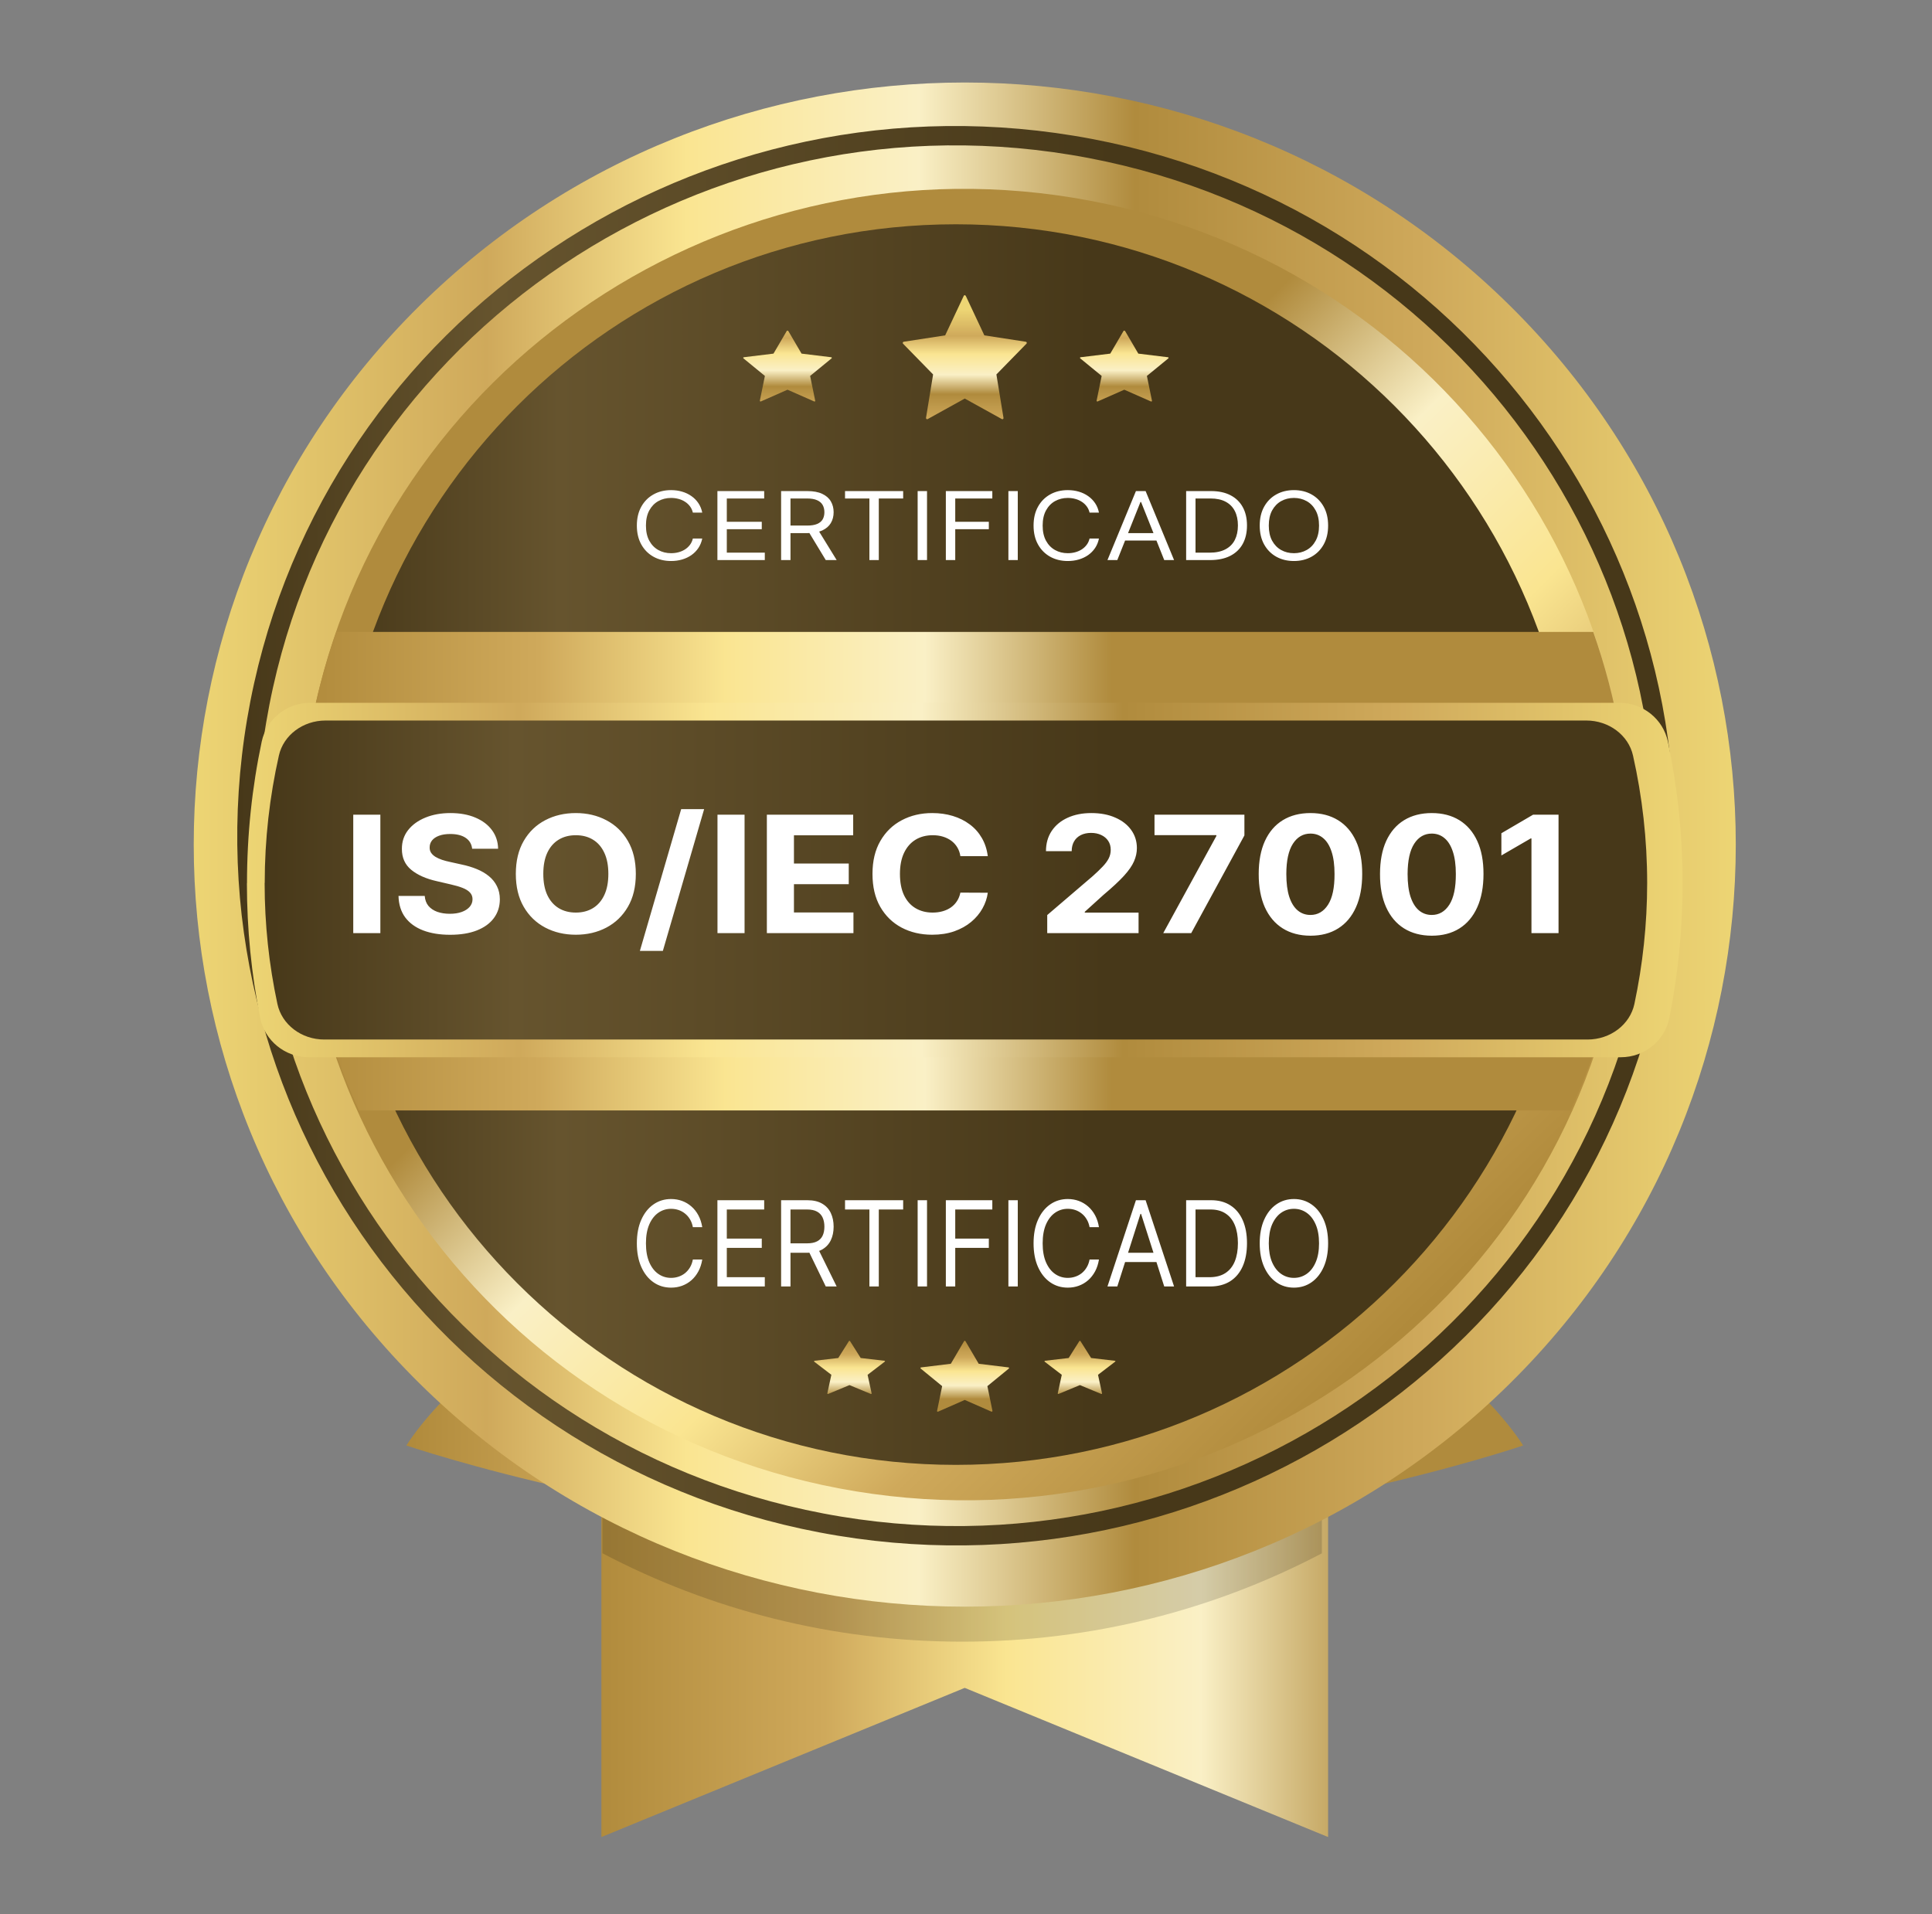
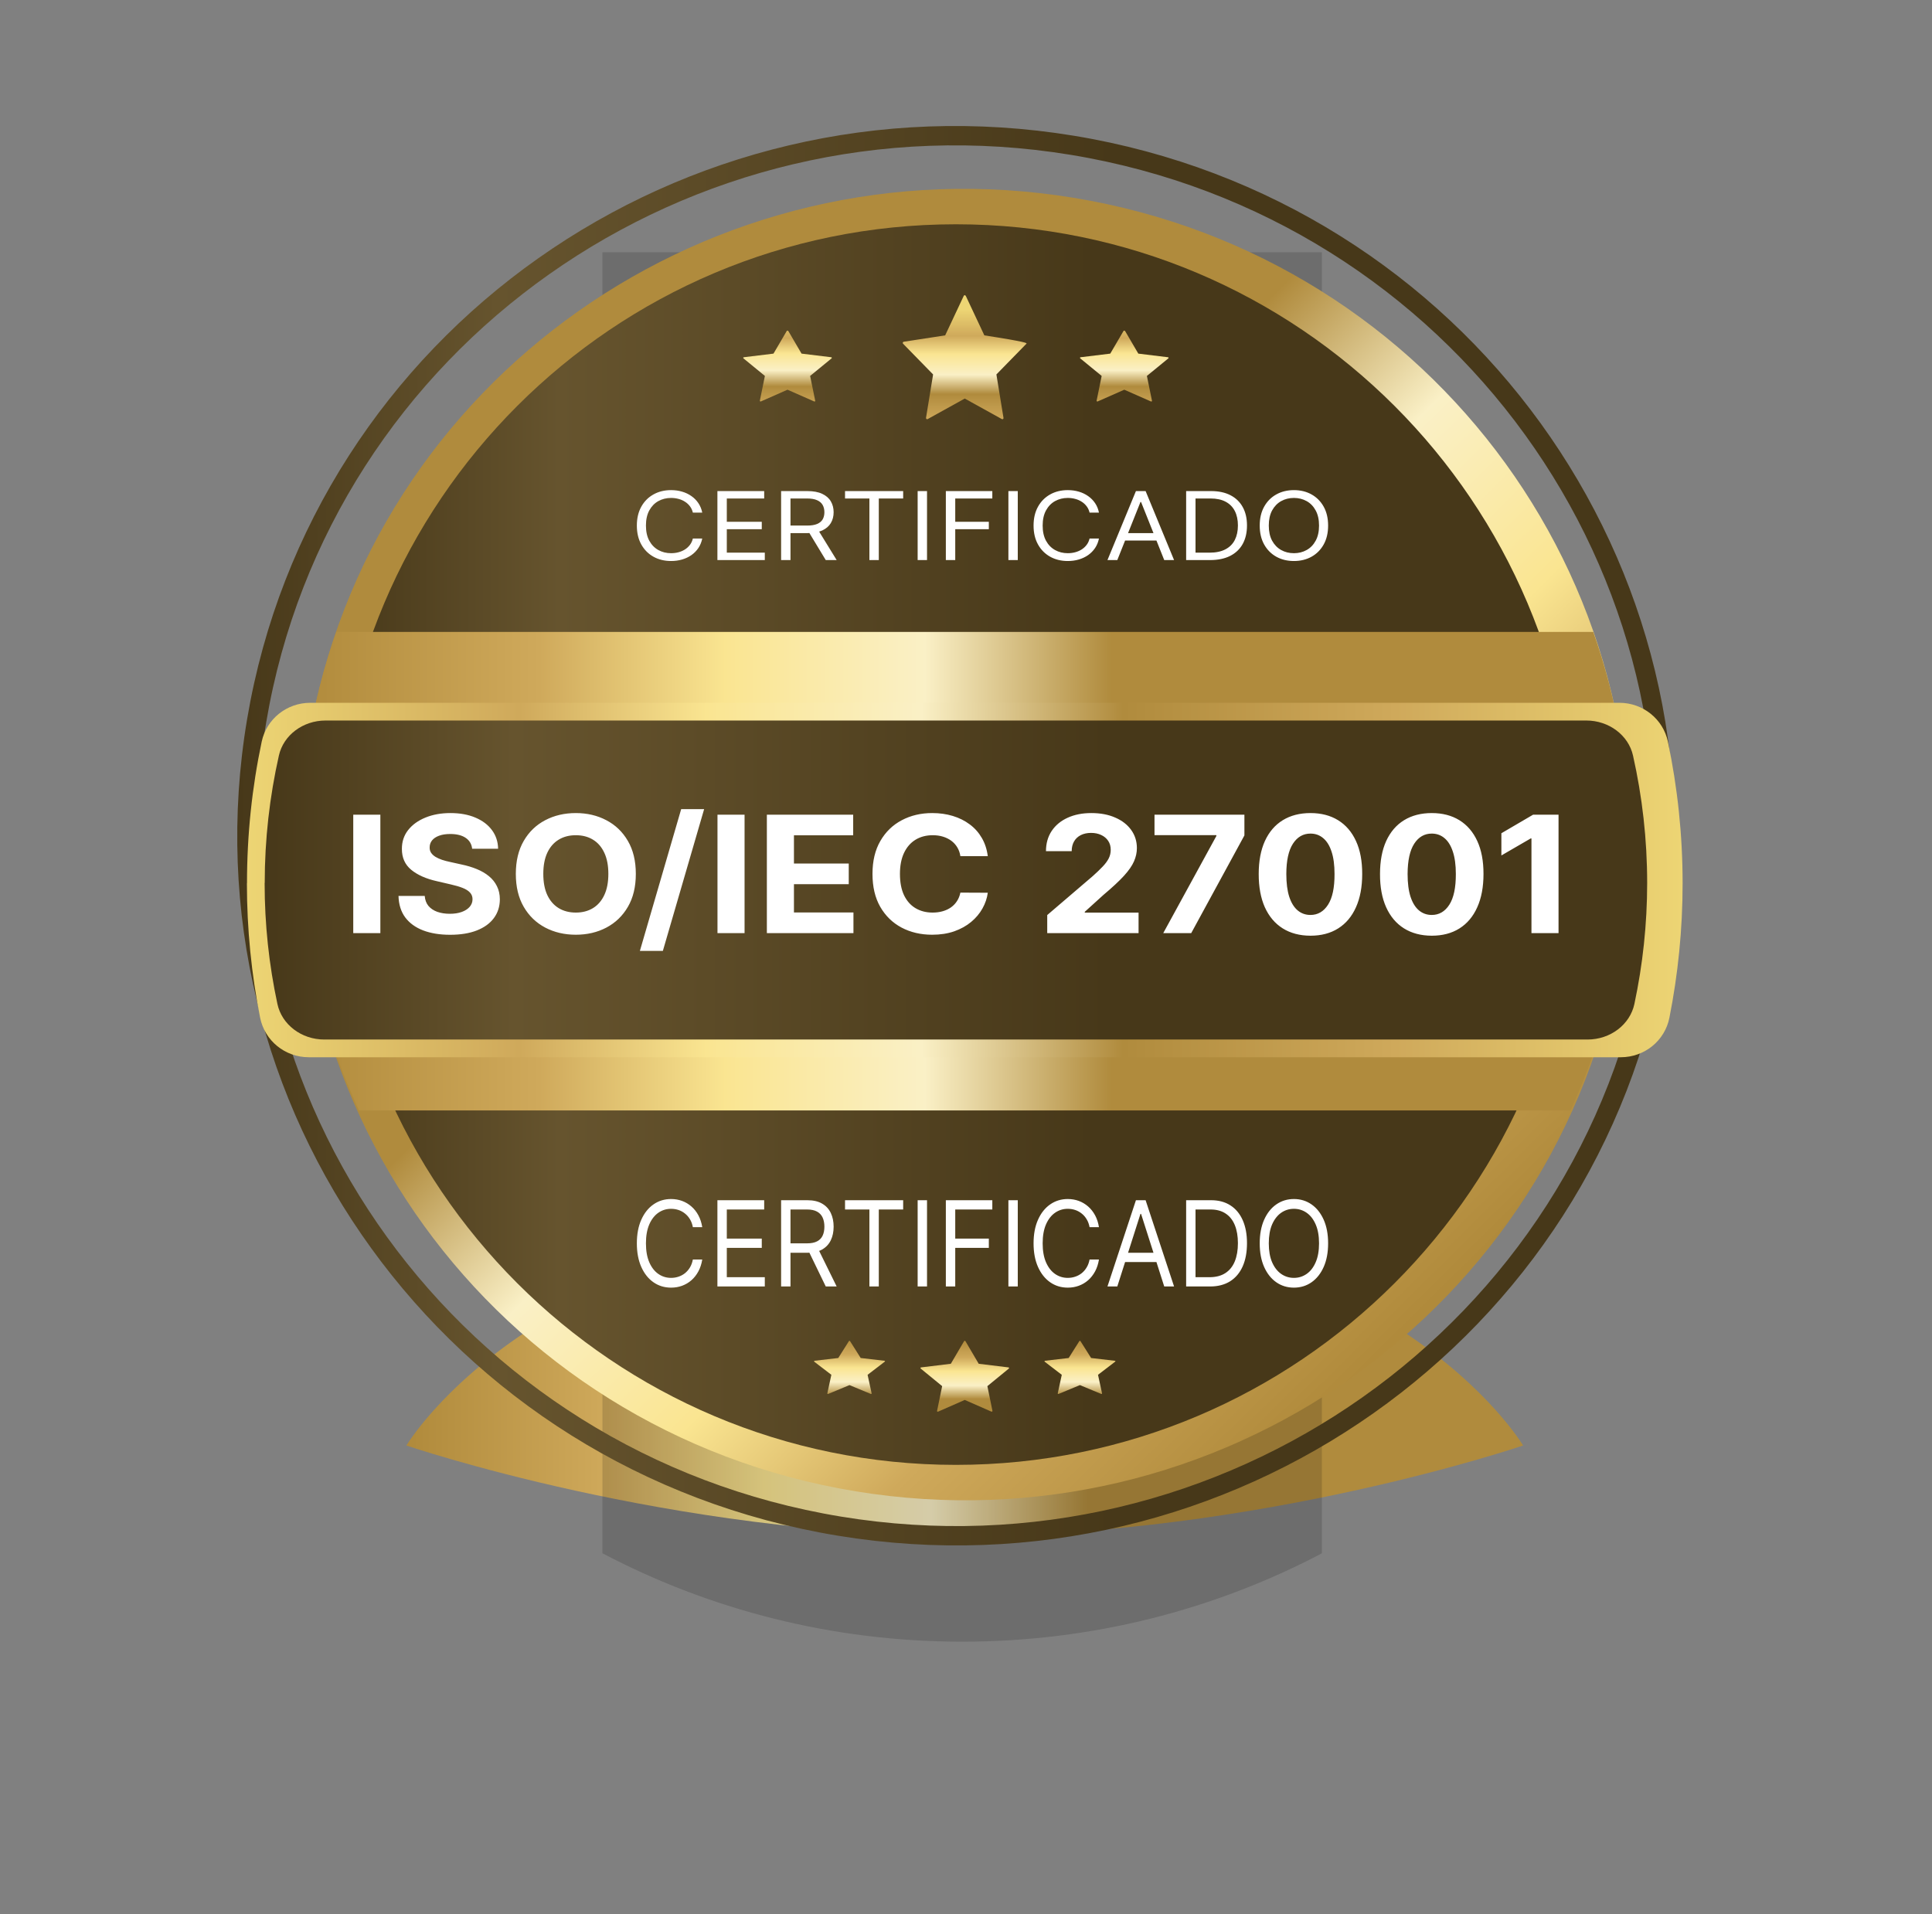
<svg xmlns="http://www.w3.org/2000/svg" width="109" height="108" viewBox="0 0 109 108" fill="none">
  <rect x="0" y="0" width="109" height="108" fill="#808080" stroke="none" />
  <path d="M22.93 81.562C22.93 81.562 37.824 86.655 54.43 86.655C71.037 86.655 85.93 81.562 85.93 81.562C85.93 81.562 78.297 68.655 54.43 68.655C30.564 68.655 22.93 81.562 22.93 81.562Z" fill="url(#paint0_linear_658_6991)" />
-   <path d="M74.93 103.655L54.428 95.238L33.93 103.655V14.655H74.93V103.655Z" fill="url(#paint1_linear_658_6991)" />
  <g style="mix-blend-mode:multiply" opacity="0.15">
    <path d="M33.993 87.645C40.047 90.828 46.955 92.631 54.286 92.631C61.618 92.631 68.525 90.828 74.579 87.645V14.233H33.989V87.645H33.993Z" fill="black" />
  </g>
-   <path d="M85.189 78.061C102.177 61.269 102.177 34.042 85.189 17.25C68.202 0.457 40.659 0.457 23.671 17.25C6.683 34.042 6.683 61.269 23.671 78.061C40.659 94.853 68.202 94.853 85.189 78.061Z" fill="url(#paint2_linear_658_6991)" />
  <path d="M93.38 53.646C97.011 32.131 82.291 11.784 60.504 8.199C38.716 4.614 18.111 19.149 14.481 40.664C10.85 62.179 25.57 82.527 47.357 86.112C69.145 89.697 89.75 75.162 93.38 53.646Z" stroke="url(#paint3_linear_658_6991)" stroke-width="1.092" stroke-miterlimit="10" />
  <path d="M91.417 53.723C94.813 33.568 81.007 14.513 60.58 11.162C40.153 7.811 20.84 21.433 17.444 41.588C14.048 61.742 27.854 80.797 48.281 84.148C68.708 87.499 88.02 73.877 91.417 53.723Z" fill="url(#paint4_linear_658_6991)" />
  <path d="M53.93 82.655C73.26 82.655 88.93 66.985 88.93 47.655C88.93 28.325 73.26 12.655 53.93 12.655C34.6 12.655 18.93 28.325 18.93 47.655C18.93 66.985 34.6 82.655 53.93 82.655Z" fill="url(#paint5_linear_658_6991)" />
  <path d="M54.469 75.676L55.217 76.95L56.895 77.155C56.928 77.159 56.943 77.195 56.919 77.219L55.706 78.212L55.993 79.61C55.998 79.638 55.96 79.662 55.931 79.65L54.43 78.991L52.93 79.65C52.896 79.666 52.858 79.642 52.868 79.61L53.155 78.212L51.942 77.219C51.918 77.199 51.933 77.159 51.966 77.155L53.644 76.95L54.392 75.676C54.406 75.648 54.454 75.648 54.469 75.676Z" fill="url(#paint6_linear_658_6991)" />
  <path d="M47.956 75.67L48.559 76.625L49.9 76.781C49.93 76.781 49.94 76.812 49.92 76.828L48.948 77.573L49.176 78.623C49.176 78.647 49.151 78.663 49.125 78.651L47.926 78.154L46.727 78.651C46.701 78.663 46.671 78.643 46.676 78.623L46.904 77.573L45.932 76.828C45.932 76.828 45.922 76.785 45.952 76.781L47.293 76.625L47.896 75.67C47.911 75.65 47.946 75.65 47.956 75.67Z" fill="url(#paint7_linear_658_6991)" />
  <path d="M60.956 75.67L61.559 76.625L62.9 76.781C62.93 76.781 62.94 76.812 62.92 76.828L61.948 77.573L62.176 78.623C62.176 78.647 62.151 78.663 62.125 78.651L60.926 78.154L59.727 78.651C59.701 78.663 59.671 78.643 59.676 78.623L59.904 77.573L58.932 76.828C58.932 76.828 58.922 76.785 58.952 76.781L60.293 76.625L60.896 75.67C60.911 75.65 60.946 75.65 60.956 75.67Z" fill="url(#paint8_linear_658_6991)" />
  <path d="M16.93 47.58C16.93 52.958 18.128 58.055 20.255 62.655H88.606C90.733 58.055 91.93 52.958 91.93 47.58C91.93 43.406 91.203 39.395 89.888 35.655H18.973C17.658 39.395 16.93 43.406 16.93 47.58Z" fill="url(#paint9_linear_658_6991)" />
  <path d="M39.62 28.925H39.09C39.059 28.79 39.004 28.671 38.926 28.568C38.849 28.465 38.755 28.379 38.644 28.309C38.535 28.238 38.413 28.185 38.279 28.15C38.145 28.114 38.006 28.096 37.861 28.096C37.596 28.096 37.356 28.156 37.141 28.275C36.928 28.394 36.757 28.57 36.631 28.802C36.505 29.034 36.443 29.318 36.443 29.655C36.443 29.992 36.505 30.277 36.631 30.509C36.757 30.741 36.928 30.916 37.141 31.035C37.356 31.155 37.596 31.214 37.861 31.214C38.006 31.214 38.145 31.197 38.279 31.161C38.413 31.125 38.535 31.073 38.644 31.003C38.755 30.932 38.849 30.845 38.926 30.743C39.004 30.639 39.059 30.52 39.09 30.385H39.62C39.58 30.584 39.507 30.762 39.402 30.92C39.297 31.077 39.166 31.21 39.009 31.321C38.853 31.43 38.677 31.513 38.482 31.57C38.288 31.627 38.081 31.655 37.861 31.655C37.488 31.655 37.156 31.574 36.866 31.412C36.575 31.25 36.347 31.019 36.18 30.72C36.014 30.421 35.93 30.066 35.93 29.655C35.93 29.245 36.014 28.89 36.18 28.591C36.347 28.291 36.575 28.061 36.866 27.899C37.156 27.736 37.488 27.655 37.861 27.655C38.081 27.655 38.288 27.684 38.482 27.741C38.677 27.798 38.853 27.881 39.009 27.992C39.166 28.101 39.297 28.234 39.402 28.391C39.507 28.547 39.58 28.725 39.62 28.925ZM40.475 31.602V27.709H43.114V28.127H41.005V29.442H42.978V29.861H41.005V31.184H43.149V31.602H40.475ZM44.069 31.602V27.709H45.546C45.888 27.709 46.168 27.761 46.387 27.864C46.607 27.967 46.769 28.108 46.874 28.288C46.98 28.468 47.032 28.673 47.032 28.902C47.032 29.132 46.98 29.335 46.874 29.513C46.769 29.69 46.607 29.83 46.389 29.931C46.172 30.031 45.893 30.081 45.555 30.081H44.359V29.655H45.538C45.771 29.655 45.959 29.625 46.101 29.564C46.245 29.503 46.349 29.417 46.413 29.305C46.478 29.193 46.511 29.058 46.511 28.902C46.511 28.747 46.478 28.61 46.413 28.494C46.347 28.377 46.243 28.287 46.099 28.224C45.955 28.159 45.766 28.127 45.529 28.127H44.598V31.602H44.069ZM46.127 29.853L47.203 31.602H46.588L45.529 29.853H46.127ZM47.675 28.127V27.709H50.955V28.127H49.58V31.602H49.05V28.127H47.675ZM52.301 27.709V31.602H51.772V27.709H52.301ZM53.363 31.602V27.709H55.985V28.127H53.893V29.442H55.788V29.861H53.893V31.602H53.363ZM57.421 27.709V31.602H56.892V27.709H57.421ZM62.001 28.925H61.472C61.44 28.79 61.386 28.671 61.307 28.568C61.23 28.465 61.137 28.379 61.026 28.309C60.916 28.238 60.794 28.185 60.66 28.15C60.527 28.114 60.387 28.096 60.242 28.096C59.977 28.096 59.737 28.156 59.523 28.275C59.309 28.394 59.139 28.57 59.013 28.802C58.887 29.034 58.825 29.318 58.825 29.655C58.825 29.992 58.887 30.277 59.013 30.509C59.139 30.741 59.309 30.916 59.523 31.035C59.737 31.155 59.977 31.214 60.242 31.214C60.387 31.214 60.527 31.197 60.66 31.161C60.794 31.125 60.916 31.073 61.026 31.003C61.137 30.932 61.23 30.845 61.307 30.743C61.386 30.639 61.44 30.52 61.472 30.385H62.001C61.962 30.584 61.889 30.762 61.784 30.92C61.678 31.077 61.547 31.21 61.391 31.321C61.234 31.43 61.058 31.513 60.863 31.57C60.67 31.627 60.462 31.655 60.242 31.655C59.869 31.655 59.538 31.574 59.247 31.412C58.957 31.25 58.728 31.019 58.562 30.72C58.395 30.421 58.312 30.066 58.312 29.655C58.312 29.245 58.395 28.89 58.562 28.591C58.728 28.291 58.957 28.061 59.247 27.899C59.538 27.736 59.869 27.655 60.242 27.655C60.462 27.655 60.67 27.684 60.863 27.741C61.058 27.798 61.234 27.881 61.391 27.992C61.547 28.101 61.678 28.234 61.784 28.391C61.889 28.547 61.962 28.725 62.001 28.925ZM63.036 31.602H62.481L64.087 27.709H64.633L66.239 31.602H65.684L64.377 28.325H64.343L63.036 31.602ZM63.241 30.081H65.479V30.499H63.241V30.081ZM68.269 31.602H66.92V27.709H68.329C68.753 27.709 69.116 27.786 69.418 27.942C69.72 28.097 69.951 28.319 70.112 28.61C70.272 28.899 70.353 29.245 70.353 29.648C70.353 30.053 70.272 30.402 70.11 30.695C69.947 30.987 69.711 31.211 69.401 31.368C69.091 31.524 68.713 31.602 68.269 31.602ZM67.449 31.184H68.235C68.597 31.184 68.896 31.122 69.134 30.997C69.372 30.873 69.549 30.697 69.666 30.467C69.782 30.238 69.841 29.965 69.841 29.648C69.841 29.333 69.783 29.063 69.668 28.836C69.552 28.608 69.38 28.433 69.151 28.311C68.922 28.188 68.637 28.127 68.295 28.127H67.449V31.184ZM74.93 29.655C74.93 30.066 74.847 30.421 74.681 30.72C74.514 31.019 74.286 31.25 73.996 31.412C73.705 31.574 73.373 31.655 73.001 31.655C72.628 31.655 72.296 31.574 72.005 31.412C71.715 31.25 71.487 31.019 71.32 30.72C71.154 30.421 71.071 30.066 71.071 29.655C71.071 29.245 71.154 28.89 71.32 28.591C71.487 28.291 71.715 28.061 72.005 27.899C72.296 27.736 72.628 27.655 73.001 27.655C73.373 27.655 73.705 27.736 73.996 27.899C74.286 28.061 74.514 28.291 74.681 28.591C74.847 28.89 74.93 29.245 74.93 29.655ZM74.418 29.655C74.418 29.318 74.355 29.034 74.228 28.802C74.103 28.57 73.933 28.394 73.718 28.275C73.504 28.156 73.265 28.096 73.001 28.096C72.735 28.096 72.496 28.156 72.281 28.275C72.068 28.394 71.897 28.57 71.77 28.802C71.645 29.034 71.583 29.318 71.583 29.655C71.583 29.992 71.645 30.277 71.77 30.509C71.897 30.741 72.068 30.916 72.281 31.035C72.496 31.155 72.735 31.214 73.001 31.214C73.265 31.214 73.504 31.155 73.718 31.035C73.933 30.916 74.103 30.741 74.228 30.509C74.355 30.277 74.418 29.992 74.418 29.655Z" fill="white" />
  <path d="M39.62 69.243H39.09C39.059 69.073 39.004 68.924 38.926 68.796C38.849 68.668 38.755 68.56 38.644 68.473C38.535 68.384 38.413 68.318 38.279 68.273C38.145 68.229 38.006 68.207 37.861 68.207C37.596 68.207 37.356 68.281 37.141 68.43C36.928 68.579 36.757 68.799 36.631 69.088C36.505 69.379 36.443 69.734 36.443 70.155C36.443 70.577 36.505 70.933 36.631 71.223C36.757 71.513 36.928 71.732 37.141 71.881C37.356 72.03 37.596 72.104 37.861 72.104C38.006 72.104 38.145 72.082 38.279 72.037C38.413 71.993 38.535 71.927 38.644 71.841C38.755 71.752 38.849 71.643 38.926 71.515C39.004 71.385 39.059 71.236 39.09 71.068H39.62C39.58 71.317 39.507 71.539 39.402 71.736C39.297 71.932 39.166 72.099 39.009 72.237C38.853 72.374 38.677 72.477 38.482 72.549C38.288 72.62 38.081 72.655 37.861 72.655C37.488 72.655 37.156 72.554 36.866 72.351C36.575 72.148 36.347 71.86 36.18 71.486C36.014 71.112 35.93 70.669 35.93 70.155C35.93 69.642 36.014 69.198 36.18 68.825C36.347 68.451 36.575 68.162 36.866 67.96C37.156 67.757 37.488 67.655 37.861 67.655C38.081 67.655 38.288 67.691 38.482 67.762C38.677 67.834 38.853 67.939 39.009 68.076C39.166 68.212 39.297 68.379 39.402 68.575C39.507 68.77 39.58 68.993 39.62 69.243ZM40.475 72.589V67.722H43.114V68.245H41.005V69.889H42.978V70.412H41.005V72.066H43.149V72.589H40.475ZM44.069 72.589V67.722H45.546C45.888 67.722 46.168 67.787 46.387 67.917C46.607 68.045 46.769 68.222 46.874 68.447C46.98 68.672 47.032 68.928 47.032 69.215C47.032 69.501 46.98 69.755 46.874 69.977C46.769 70.199 46.607 70.373 46.389 70.5C46.172 70.625 45.893 70.688 45.555 70.688H44.359V70.155H45.538C45.771 70.155 45.959 70.117 46.101 70.041C46.245 69.965 46.349 69.858 46.413 69.718C46.478 69.577 46.511 69.409 46.511 69.215C46.511 69.019 46.478 68.849 46.413 68.704C46.347 68.558 46.243 68.445 46.099 68.366C45.955 68.285 45.766 68.245 45.529 68.245H44.598V72.589H44.069ZM46.127 70.403L47.203 72.589H46.588L45.529 70.403H46.127ZM47.675 68.245V67.722H50.955V68.245H49.58V72.589H49.05V68.245H47.675ZM52.301 67.722V72.589H51.772V67.722H52.301ZM53.363 72.589V67.722H55.985V68.245H53.893V69.889H55.788V70.412H53.893V72.589H53.363ZM57.421 67.722V72.589H56.892V67.722H57.421ZM62.001 69.243H61.472C61.44 69.073 61.386 68.924 61.307 68.796C61.23 68.668 61.137 68.56 61.026 68.473C60.916 68.384 60.794 68.318 60.66 68.273C60.527 68.229 60.387 68.207 60.242 68.207C59.977 68.207 59.737 68.281 59.523 68.43C59.309 68.579 59.139 68.799 59.013 69.088C58.887 69.379 58.825 69.734 58.825 70.155C58.825 70.577 58.887 70.933 59.013 71.223C59.139 71.513 59.309 71.732 59.523 71.881C59.737 72.03 59.977 72.104 60.242 72.104C60.387 72.104 60.527 72.082 60.66 72.037C60.794 71.993 60.916 71.927 61.026 71.841C61.137 71.752 61.23 71.643 61.307 71.515C61.386 71.385 61.44 71.236 61.472 71.068H62.001C61.962 71.317 61.889 71.539 61.784 71.736C61.678 71.932 61.547 72.099 61.391 72.237C61.234 72.374 61.058 72.477 60.863 72.549C60.67 72.62 60.462 72.655 60.242 72.655C59.869 72.655 59.538 72.554 59.247 72.351C58.957 72.148 58.728 71.86 58.562 71.486C58.395 71.112 58.312 70.669 58.312 70.155C58.312 69.642 58.395 69.198 58.562 68.825C58.728 68.451 58.957 68.162 59.247 67.96C59.538 67.757 59.869 67.655 60.242 67.655C60.462 67.655 60.67 67.691 60.863 67.762C61.058 67.834 61.234 67.939 61.391 68.076C61.547 68.212 61.678 68.379 61.784 68.575C61.889 68.77 61.962 68.993 62.001 69.243ZM63.036 72.589H62.481L64.087 67.722H64.633L66.239 72.589H65.684L64.377 68.492H64.343L63.036 72.589ZM63.241 70.688H65.479V71.21H63.241V70.688ZM68.269 72.589H66.92V67.722H68.329C68.753 67.722 69.116 67.819 69.418 68.014C69.72 68.207 69.951 68.486 70.112 68.849C70.272 69.21 70.353 69.642 70.353 70.146C70.353 70.653 70.272 71.089 70.11 71.455C69.947 71.82 69.711 72.1 69.401 72.297C69.091 72.491 68.713 72.589 68.269 72.589ZM67.449 72.066H68.235C68.597 72.066 68.896 71.988 69.134 71.833C69.372 71.678 69.549 71.457 69.666 71.17C69.782 70.884 69.841 70.542 69.841 70.146C69.841 69.753 69.783 69.415 69.668 69.131C69.552 68.846 69.38 68.627 69.151 68.476C68.922 68.322 68.637 68.245 68.295 68.245H67.449V72.066ZM74.93 70.155C74.93 70.669 74.847 71.112 74.681 71.486C74.514 71.86 74.286 72.148 73.996 72.351C73.705 72.554 73.373 72.655 73.001 72.655C72.628 72.655 72.296 72.554 72.005 72.351C71.715 72.148 71.487 71.86 71.32 71.486C71.154 71.112 71.071 70.669 71.071 70.155C71.071 69.642 71.154 69.198 71.32 68.825C71.487 68.451 71.715 68.162 72.005 67.96C72.296 67.757 72.628 67.655 73.001 67.655C73.373 67.655 73.705 67.757 73.996 67.96C74.286 68.162 74.514 68.451 74.681 68.825C74.847 69.198 74.93 69.642 74.93 70.155ZM74.418 70.155C74.418 69.734 74.355 69.379 74.228 69.088C74.103 68.799 73.933 68.579 73.718 68.43C73.504 68.281 73.265 68.207 73.001 68.207C72.735 68.207 72.496 68.281 72.281 68.43C72.068 68.579 71.897 68.799 71.77 69.088C71.645 69.379 71.583 69.734 71.583 70.155C71.583 70.577 71.645 70.933 71.77 71.223C71.897 71.513 72.068 71.732 72.281 71.881C72.496 72.03 72.735 72.104 73.001 72.104C73.265 72.104 73.504 72.03 73.718 71.881C73.933 71.732 74.103 71.513 74.228 71.223C74.355 70.933 74.418 70.577 74.418 70.155Z" fill="white" />
  <path d="M13.93 49.842C13.93 52.436 14.189 54.972 14.676 57.425C14.934 58.715 16.073 59.655 17.42 59.655H91.441C92.788 59.655 93.931 58.715 94.185 57.425C94.672 54.972 94.93 52.436 94.93 49.842C94.93 47.102 94.642 44.431 94.1 41.847C93.832 40.577 92.694 39.655 91.362 39.655H17.504C16.172 39.655 15.034 40.577 14.765 41.847C14.219 44.426 13.935 47.102 13.935 49.842H13.93Z" fill="url(#paint10_linear_658_6991)" />
  <path d="M14.93 49.823C14.93 52.156 15.177 54.439 15.651 56.647C15.898 57.806 16.998 58.655 18.296 58.655H89.565C90.863 58.655 91.963 57.806 92.21 56.647C92.679 54.439 92.93 52.156 92.93 49.823C92.93 47.36 92.654 44.952 92.131 42.629C91.874 41.485 90.774 40.655 89.496 40.655H18.37C17.087 40.655 15.991 41.485 15.735 42.629C15.212 44.952 14.935 47.36 14.935 49.823H14.93Z" fill="url(#paint11_linear_658_6991)" />
  <path d="M21.459 45.969V52.65H19.93V45.969H21.459ZM26.638 47.89C26.609 47.627 26.488 47.422 26.274 47.277C26.06 47.131 25.769 47.058 25.402 47.058C25.153 47.058 24.942 47.091 24.77 47.156C24.599 47.219 24.467 47.307 24.375 47.42C24.286 47.533 24.241 47.662 24.241 47.805C24.236 47.925 24.263 48.029 24.322 48.118C24.383 48.208 24.467 48.285 24.573 48.35C24.679 48.413 24.801 48.468 24.94 48.516C25.079 48.562 25.227 48.601 25.385 48.634L26.034 48.778C26.349 48.843 26.639 48.93 26.902 49.039C27.166 49.147 27.394 49.281 27.587 49.44C27.78 49.599 27.929 49.785 28.035 50.001C28.144 50.216 28.199 50.463 28.201 50.742C28.199 51.15 28.086 51.505 27.862 51.805C27.641 52.103 27.321 52.335 26.902 52.5C26.486 52.663 25.983 52.745 25.395 52.745C24.812 52.745 24.303 52.662 23.87 52.497C23.44 52.331 23.103 52.087 22.861 51.763C22.621 51.437 22.495 51.033 22.483 50.552H23.962C23.979 50.776 24.048 50.963 24.17 51.114C24.295 51.261 24.461 51.374 24.668 51.449C24.878 51.523 25.114 51.56 25.378 51.56C25.636 51.56 25.861 51.526 26.052 51.456C26.245 51.386 26.394 51.289 26.5 51.166C26.606 51.042 26.659 50.899 26.659 50.738C26.659 50.588 26.61 50.462 26.514 50.36C26.42 50.258 26.281 50.17 26.098 50.099C25.916 50.027 25.694 49.962 25.43 49.903L24.643 49.72C24.034 49.583 23.553 49.369 23.2 49.078C22.847 48.786 22.672 48.394 22.674 47.9C22.672 47.495 22.788 47.142 23.023 46.84C23.261 46.537 23.587 46.301 24.001 46.132C24.415 45.962 24.886 45.877 25.413 45.877C25.949 45.877 26.418 45.962 26.818 46.132C27.22 46.301 27.533 46.537 27.756 46.84C27.98 47.142 28.095 47.492 28.102 47.89H26.638ZM35.872 49.309C35.872 50.038 35.723 50.658 35.424 51.169C35.127 51.68 34.722 52.07 34.209 52.34C33.699 52.608 33.125 52.742 32.487 52.742C31.845 52.742 31.268 52.606 30.758 52.337C30.247 52.067 29.843 51.677 29.547 51.166C29.25 50.655 29.102 50.036 29.102 49.309C29.102 48.581 29.25 47.961 29.547 47.45C29.843 46.938 30.247 46.549 30.758 46.281C31.268 46.012 31.845 45.877 32.487 45.877C33.125 45.877 33.699 46.012 34.209 46.281C34.722 46.549 35.127 46.938 35.424 47.45C35.723 47.961 35.872 48.581 35.872 49.309ZM34.322 49.309C34.322 48.837 34.246 48.439 34.093 48.115C33.942 47.791 33.73 47.545 33.454 47.378C33.179 47.21 32.856 47.127 32.487 47.127C32.118 47.127 31.795 47.21 31.52 47.378C31.245 47.545 31.03 47.791 30.878 48.115C30.727 48.439 30.652 48.837 30.652 49.309C30.652 49.781 30.727 50.179 30.878 50.504C31.03 50.827 31.245 51.073 31.52 51.241C31.795 51.408 32.118 51.492 32.487 51.492C32.856 51.492 33.179 51.408 33.454 51.241C33.73 51.073 33.942 50.827 34.093 50.504C34.246 50.179 34.322 49.781 34.322 49.309ZM39.726 45.655L37.397 53.655H36.101L38.431 45.655H39.726ZM42.007 45.969V52.65H40.479V45.969H42.007ZM43.265 52.65V45.969H48.135V47.133H44.793V48.725H47.885V49.89H44.793V51.485H48.15V52.65H43.265ZM55.729 48.308H54.183C54.155 48.123 54.097 47.959 54.01 47.815C53.923 47.669 53.811 47.545 53.675 47.443C53.538 47.341 53.38 47.263 53.202 47.208C53.025 47.154 52.833 47.127 52.626 47.127C52.252 47.127 51.926 47.213 51.648 47.384C51.371 47.554 51.156 47.802 51.002 48.128C50.85 48.452 50.773 48.846 50.773 49.309C50.773 49.785 50.85 50.186 51.002 50.51C51.158 50.834 51.374 51.079 51.652 51.244C51.93 51.409 52.251 51.492 52.616 51.492C52.82 51.492 53.01 51.467 53.184 51.417C53.361 51.367 53.517 51.294 53.653 51.198C53.79 51.1 53.903 50.982 53.992 50.843C54.084 50.703 54.147 50.545 54.183 50.366L55.729 50.373C55.689 50.679 55.589 50.975 55.429 51.26C55.271 51.543 55.058 51.797 54.79 52.02C54.524 52.242 54.206 52.419 53.837 52.549C53.47 52.677 53.054 52.742 52.591 52.742C51.946 52.742 51.37 52.606 50.861 52.337C50.355 52.067 49.955 51.677 49.661 51.166C49.369 50.655 49.224 50.036 49.224 49.309C49.224 48.581 49.372 47.961 49.669 47.45C49.965 46.938 50.367 46.549 50.876 46.281C51.384 46.012 51.956 45.877 52.591 45.877C53.01 45.877 53.398 45.931 53.756 46.04C54.115 46.149 54.434 46.308 54.712 46.517C54.99 46.723 55.216 46.976 55.39 47.277C55.567 47.577 55.679 47.92 55.729 48.308ZM59.083 52.65V51.632L61.656 49.43C61.875 49.234 62.058 49.058 62.207 48.901C62.357 48.745 62.471 48.592 62.549 48.441C62.627 48.289 62.665 48.125 62.665 47.949C62.665 47.753 62.617 47.585 62.521 47.443C62.424 47.299 62.292 47.19 62.125 47.113C61.958 47.035 61.769 46.996 61.557 46.996C61.336 46.996 61.143 47.038 60.978 47.12C60.814 47.203 60.686 47.321 60.597 47.476C60.508 47.63 60.463 47.814 60.463 48.027H59.012C59.012 47.59 59.12 47.21 59.333 46.888C59.547 46.567 59.848 46.317 60.234 46.141C60.619 45.965 61.064 45.877 61.568 45.877C62.085 45.877 62.536 45.962 62.919 46.132C63.306 46.299 63.606 46.532 63.819 46.83C64.034 47.128 64.141 47.469 64.141 47.854C64.141 48.106 64.087 48.355 63.978 48.601C63.873 48.847 63.683 49.12 63.41 49.42C63.137 49.718 62.752 50.076 62.256 50.493L61.201 51.449V51.495H64.236V52.65H59.083ZM65.629 52.65L68.626 47.169V47.123H65.135V45.969H70.207V47.139L67.207 52.65H65.629ZM73.934 52.797C73.326 52.795 72.804 52.657 72.367 52.383C71.931 52.109 71.596 51.712 71.36 51.192C71.128 50.672 71.013 50.046 71.014 49.316C71.014 48.587 71.131 47.966 71.364 47.453C71.599 46.94 71.935 46.549 72.37 46.281C72.808 46.012 73.329 45.877 73.934 45.877C74.538 45.877 75.058 46.012 75.494 46.281C75.931 46.551 76.268 46.943 76.503 47.456C76.739 47.967 76.855 48.587 76.853 49.316C76.853 50.049 76.735 50.675 76.5 51.195C76.267 51.715 75.933 52.112 75.497 52.386C75.062 52.66 74.541 52.797 73.934 52.797ZM73.934 51.626C74.348 51.626 74.679 51.433 74.926 51.048C75.173 50.663 75.295 50.086 75.292 49.316C75.292 48.809 75.236 48.387 75.123 48.05C75.013 47.713 74.855 47.459 74.65 47.29C74.448 47.12 74.209 47.035 73.934 47.035C73.522 47.035 73.193 47.225 72.945 47.606C72.698 47.987 72.573 48.557 72.572 49.316C72.572 49.829 72.627 50.258 72.737 50.601C72.85 50.943 73.009 51.2 73.214 51.371C73.418 51.541 73.658 51.626 73.934 51.626ZM80.777 52.797C80.17 52.795 79.647 52.657 79.21 52.383C78.774 52.109 78.439 51.712 78.204 51.192C77.971 50.672 77.855 50.046 77.858 49.316C77.858 48.587 77.974 47.966 78.207 47.453C78.443 46.94 78.778 46.549 79.213 46.281C79.651 46.012 80.172 45.877 80.777 45.877C81.381 45.877 81.902 46.012 82.337 46.281C82.774 46.551 83.111 46.943 83.346 47.456C83.581 47.967 83.698 48.587 83.696 49.316C83.696 50.049 83.578 50.675 83.343 51.195C83.11 51.715 82.776 52.112 82.341 52.386C81.905 52.66 81.384 52.797 80.777 52.797ZM80.777 51.626C81.191 51.626 81.522 51.433 81.769 51.048C82.016 50.663 82.138 50.086 82.136 49.316C82.136 48.809 82.079 48.387 81.966 48.05C81.855 47.713 81.698 47.459 81.493 47.29C81.291 47.12 81.052 47.035 80.777 47.035C80.365 47.035 80.035 47.225 79.788 47.606C79.541 47.987 79.417 48.557 79.414 49.316C79.414 49.829 79.469 50.258 79.58 50.601C79.693 50.943 79.852 51.2 80.057 51.371C80.262 51.541 80.502 51.626 80.777 51.626ZM87.93 45.969V52.65H86.402V47.309H86.36L84.705 48.269V47.016L86.494 45.969H87.93Z" fill="white" />
-   <path d="M54.487 16.693L55.535 18.923L57.877 19.283C57.929 19.293 57.949 19.358 57.91 19.393L56.215 21.128L56.615 23.578C56.625 23.633 56.572 23.673 56.525 23.648L54.43 22.488L52.335 23.648C52.292 23.673 52.24 23.633 52.244 23.578L52.644 21.128L50.949 19.393C50.911 19.358 50.935 19.293 50.983 19.283L53.325 18.923L54.373 16.693C54.397 16.643 54.458 16.643 54.482 16.693H54.487Z" fill="url(#paint12_linear_658_6991)" />
+   <path d="M54.487 16.693L55.535 18.923C57.929 19.293 57.949 19.358 57.91 19.393L56.215 21.128L56.615 23.578C56.625 23.633 56.572 23.673 56.525 23.648L54.43 22.488L52.335 23.648C52.292 23.673 52.24 23.633 52.244 23.578L52.644 21.128L50.949 19.393C50.911 19.358 50.935 19.293 50.983 19.283L53.325 18.923L54.373 16.693C54.397 16.643 54.458 16.643 54.482 16.693H54.487Z" fill="url(#paint12_linear_658_6991)" />
  <path d="M44.475 18.677L45.222 19.953L46.893 20.157C46.928 20.161 46.943 20.198 46.918 20.219L45.706 21.212L45.993 22.613C45.998 22.642 45.964 22.667 45.929 22.65L44.43 21.989L42.932 22.65C42.902 22.662 42.863 22.642 42.868 22.613L43.154 21.212L41.943 20.219C41.918 20.198 41.933 20.161 41.968 20.157L43.639 19.953L44.386 18.677C44.401 18.648 44.45 18.648 44.465 18.677H44.475Z" fill="url(#paint13_linear_658_6991)" />
  <path d="M63.475 18.677L64.222 19.953L65.893 20.157C65.928 20.161 65.943 20.198 65.918 20.219L64.706 21.212L64.993 22.613C64.998 22.642 64.964 22.667 64.929 22.65L63.43 21.989L61.932 22.65C61.902 22.662 61.863 22.642 61.868 22.613L62.154 21.212L60.943 20.219C60.918 20.198 60.933 20.161 60.967 20.157L62.639 19.953L63.386 18.677C63.401 18.648 63.45 18.648 63.465 18.677H63.475Z" fill="url(#paint14_linear_658_6991)" />
  <defs>
    <linearGradient id="paint0_linear_658_6991" x1="22.93" y1="77.658" x2="85.93" y2="77.658" gradientUnits="userSpaceOnUse">
      <stop stop-color="#B08A3B" />
      <stop offset="0.18" stop-color="#CFA95B" />
      <stop offset="0.32" stop-color="#FAE591" />
      <stop offset="0.47" stop-color="#FAF0C6" />
      <stop offset="0.61" stop-color="#B08B3D" />
    </linearGradient>
    <linearGradient id="paint1_linear_658_6991" x1="33.382" y1="59.155" x2="106.492" y2="59.155" gradientUnits="userSpaceOnUse">
      <stop stop-color="#B08A3B" />
      <stop offset="0.18" stop-color="#CFA95B" />
      <stop offset="0.32" stop-color="#FAE591" />
      <stop offset="0.47" stop-color="#FAF0C6" />
      <stop offset="0.61" stop-color="#B08B3D" />
    </linearGradient>
    <linearGradient id="paint2_linear_658_6991" x1="10.932" y1="47.652" x2="97.933" y2="47.652" gradientUnits="userSpaceOnUse">
      <stop stop-color="#EDD574" />
      <stop offset="0.19" stop-color="#CFA95B" />
      <stop offset="0.32" stop-color="#FAE591" />
      <stop offset="0.47" stop-color="#FAF0C6" />
      <stop offset="0.61" stop-color="#B08B3D" />
      <stop offset="0.8" stop-color="#CFA95B" />
      <stop offset="1" stop-color="#EDD574" />
    </linearGradient>
    <linearGradient id="paint3_linear_658_6991" x1="13.455" y1="47.154" x2="94.406" y2="47.154" gradientUnits="userSpaceOnUse">
      <stop stop-color="#473819" />
      <stop offset="0.18" stop-color="#66542E" />
      <stop offset="0.61" stop-color="#473819" />
    </linearGradient>
    <linearGradient id="paint4_linear_658_6991" x1="80.677" y1="73.56" x2="26.862" y2="19.017" gradientUnits="userSpaceOnUse">
      <stop stop-color="#B08A3B" />
      <stop offset="0.18" stop-color="#CFA95B" />
      <stop offset="0.32" stop-color="#FAE591" />
      <stop offset="0.47" stop-color="#FAF0C6" />
      <stop offset="0.61" stop-color="#B08B3D" />
    </linearGradient>
    <linearGradient id="paint5_linear_658_6991" x1="18.935" y1="47.655" x2="88.93" y2="47.655" gradientUnits="userSpaceOnUse">
      <stop stop-color="#473819" />
      <stop offset="0.18" stop-color="#66542E" />
      <stop offset="0.61" stop-color="#473819" />
    </linearGradient>
    <linearGradient id="paint6_linear_658_6991" x1="54.43" y1="75.624" x2="54.43" y2="81.061" gradientUnits="userSpaceOnUse">
      <stop stop-color="#B08A3B" />
      <stop offset="0.18" stop-color="#CFA95B" />
      <stop offset="0.32" stop-color="#FAE591" />
      <stop offset="0.47" stop-color="#FAF0C6" />
      <stop offset="0.61" stop-color="#B08B3D" />
    </linearGradient>
    <linearGradient id="paint7_linear_658_6991" x1="47.921" y1="75.451" x2="47.921" y2="80.832" gradientUnits="userSpaceOnUse">
      <stop stop-color="#B08A3B" />
      <stop offset="0.18" stop-color="#CFA95B" />
      <stop offset="0.32" stop-color="#FAE591" />
      <stop offset="0.47" stop-color="#FAF0C6" />
      <stop offset="0.61" stop-color="#B08B3D" />
    </linearGradient>
    <linearGradient id="paint8_linear_658_6991" x1="60.926" y1="75.451" x2="60.926" y2="80.832" gradientUnits="userSpaceOnUse">
      <stop stop-color="#B08A3B" />
      <stop offset="0.18" stop-color="#CFA95B" />
      <stop offset="0.32" stop-color="#FAE591" />
      <stop offset="0.47" stop-color="#FAF0C6" />
      <stop offset="0.61" stop-color="#B08B3D" />
    </linearGradient>
    <linearGradient id="paint9_linear_658_6991" x1="16.93" y1="49.155" x2="91.935" y2="49.155" gradientUnits="userSpaceOnUse">
      <stop stop-color="#B08A3B" />
      <stop offset="0.18" stop-color="#CFA95B" />
      <stop offset="0.32" stop-color="#FAE591" />
      <stop offset="0.47" stop-color="#FAF0C6" />
      <stop offset="0.61" stop-color="#B08B3D" />
    </linearGradient>
    <linearGradient id="paint10_linear_658_6991" x1="13.93" y1="49.653" x2="94.94" y2="49.653" gradientUnits="userSpaceOnUse">
      <stop stop-color="#EDD574" />
      <stop offset="0.19" stop-color="#CFA95B" />
      <stop offset="0.32" stop-color="#FAE591" />
      <stop offset="0.47" stop-color="#FAF0C6" />
      <stop offset="0.61" stop-color="#B08B3D" />
      <stop offset="0.8" stop-color="#CFA95B" />
      <stop offset="1" stop-color="#EDD574" />
    </linearGradient>
    <linearGradient id="paint11_linear_658_6991" x1="14.93" y1="49.653" x2="92.921" y2="49.653" gradientUnits="userSpaceOnUse">
      <stop stop-color="#473819" />
      <stop offset="0.18" stop-color="#66542E" />
      <stop offset="0.61" stop-color="#473819" />
    </linearGradient>
    <linearGradient id="paint12_linear_658_6991" x1="54.435" y1="17.478" x2="54.435" y2="25.278" gradientUnits="userSpaceOnUse">
      <stop stop-color="#EDD574" />
      <stop offset="0.19" stop-color="#CFA95B" />
      <stop offset="0.32" stop-color="#FAE591" />
      <stop offset="0.47" stop-color="#FAF0C6" />
      <stop offset="0.61" stop-color="#B08B3D" />
      <stop offset="0.8" stop-color="#CFA95B" />
      <stop offset="1" stop-color="#EDD574" />
    </linearGradient>
    <linearGradient id="paint13_linear_658_6991" x1="44.435" y1="17.85" x2="44.435" y2="24.333" gradientUnits="userSpaceOnUse">
      <stop stop-color="#EDD574" />
      <stop offset="0.19" stop-color="#CFA95B" />
      <stop offset="0.32" stop-color="#FAE591" />
      <stop offset="0.47" stop-color="#FAF0C6" />
      <stop offset="0.61" stop-color="#B08B3D" />
      <stop offset="0.8" stop-color="#CFA95B" />
      <stop offset="1" stop-color="#EDD574" />
    </linearGradient>
    <linearGradient id="paint14_linear_658_6991" x1="63.435" y1="17.85" x2="63.435" y2="24.333" gradientUnits="userSpaceOnUse">
      <stop stop-color="#EDD574" />
      <stop offset="0.19" stop-color="#CFA95B" />
      <stop offset="0.32" stop-color="#FAE591" />
      <stop offset="0.47" stop-color="#FAF0C6" />
      <stop offset="0.61" stop-color="#B08B3D" />
      <stop offset="0.8" stop-color="#CFA95B" />
      <stop offset="1" stop-color="#EDD574" />
    </linearGradient>
  </defs>
</svg>